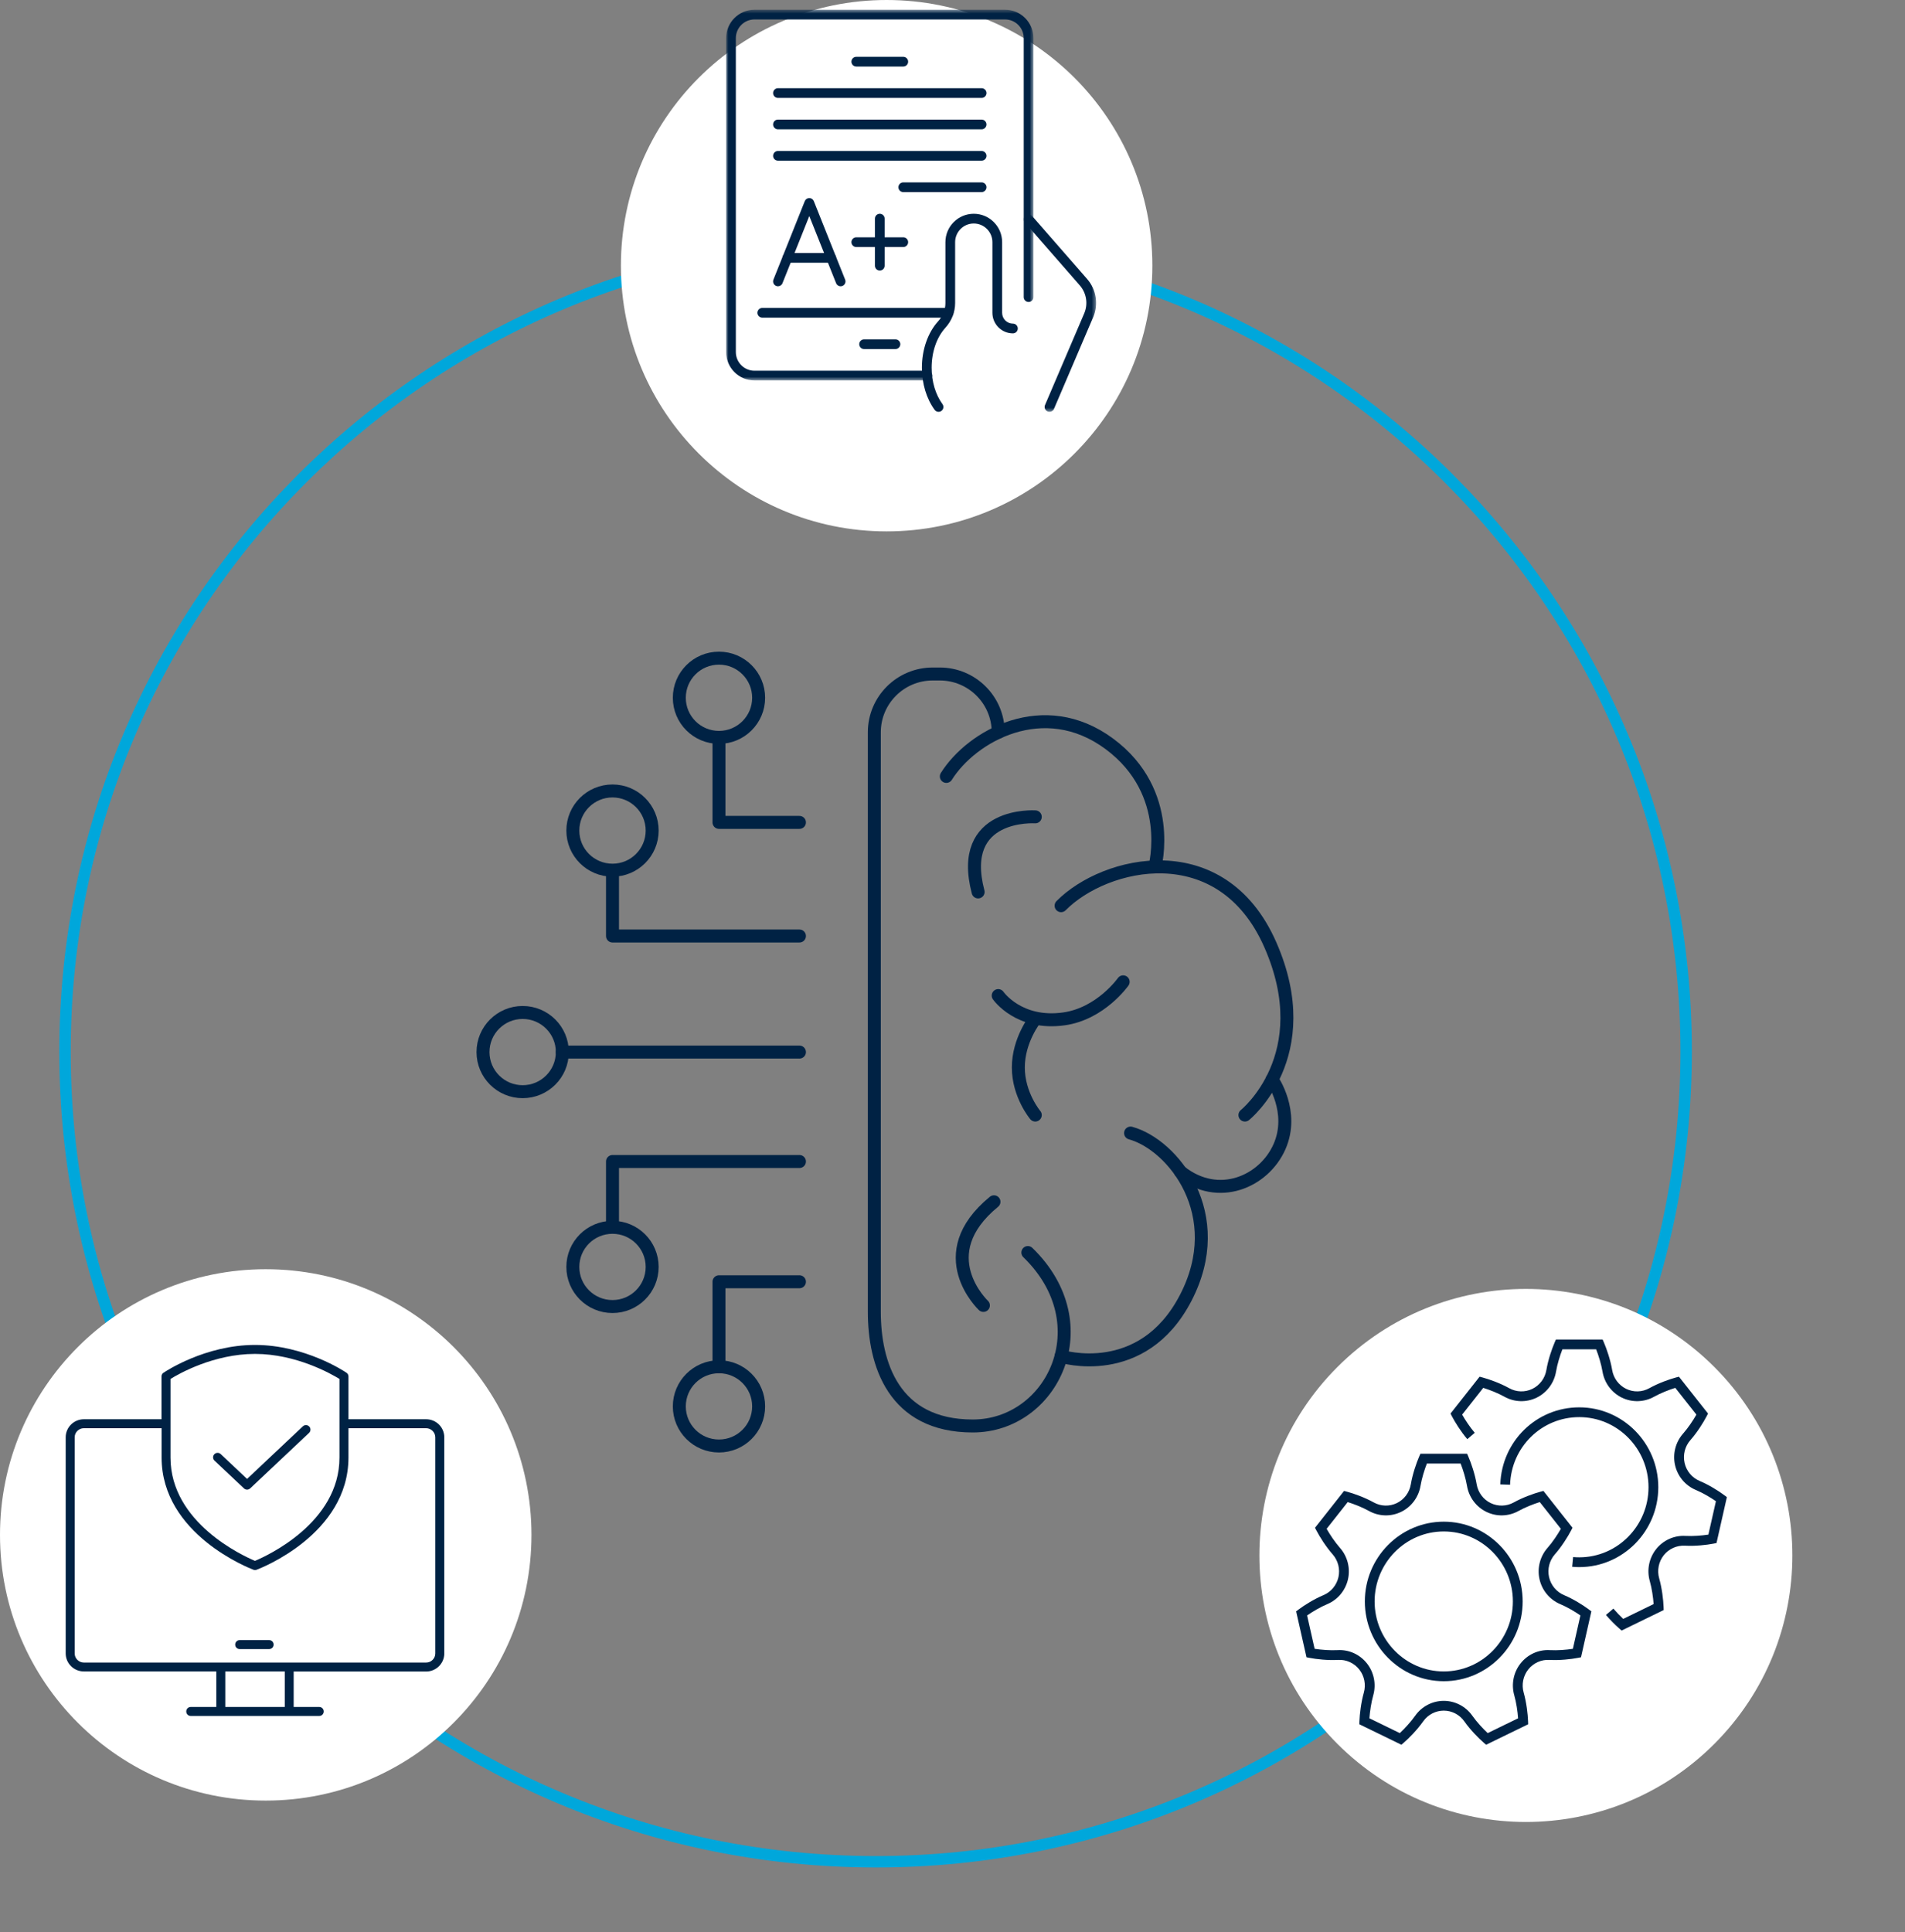
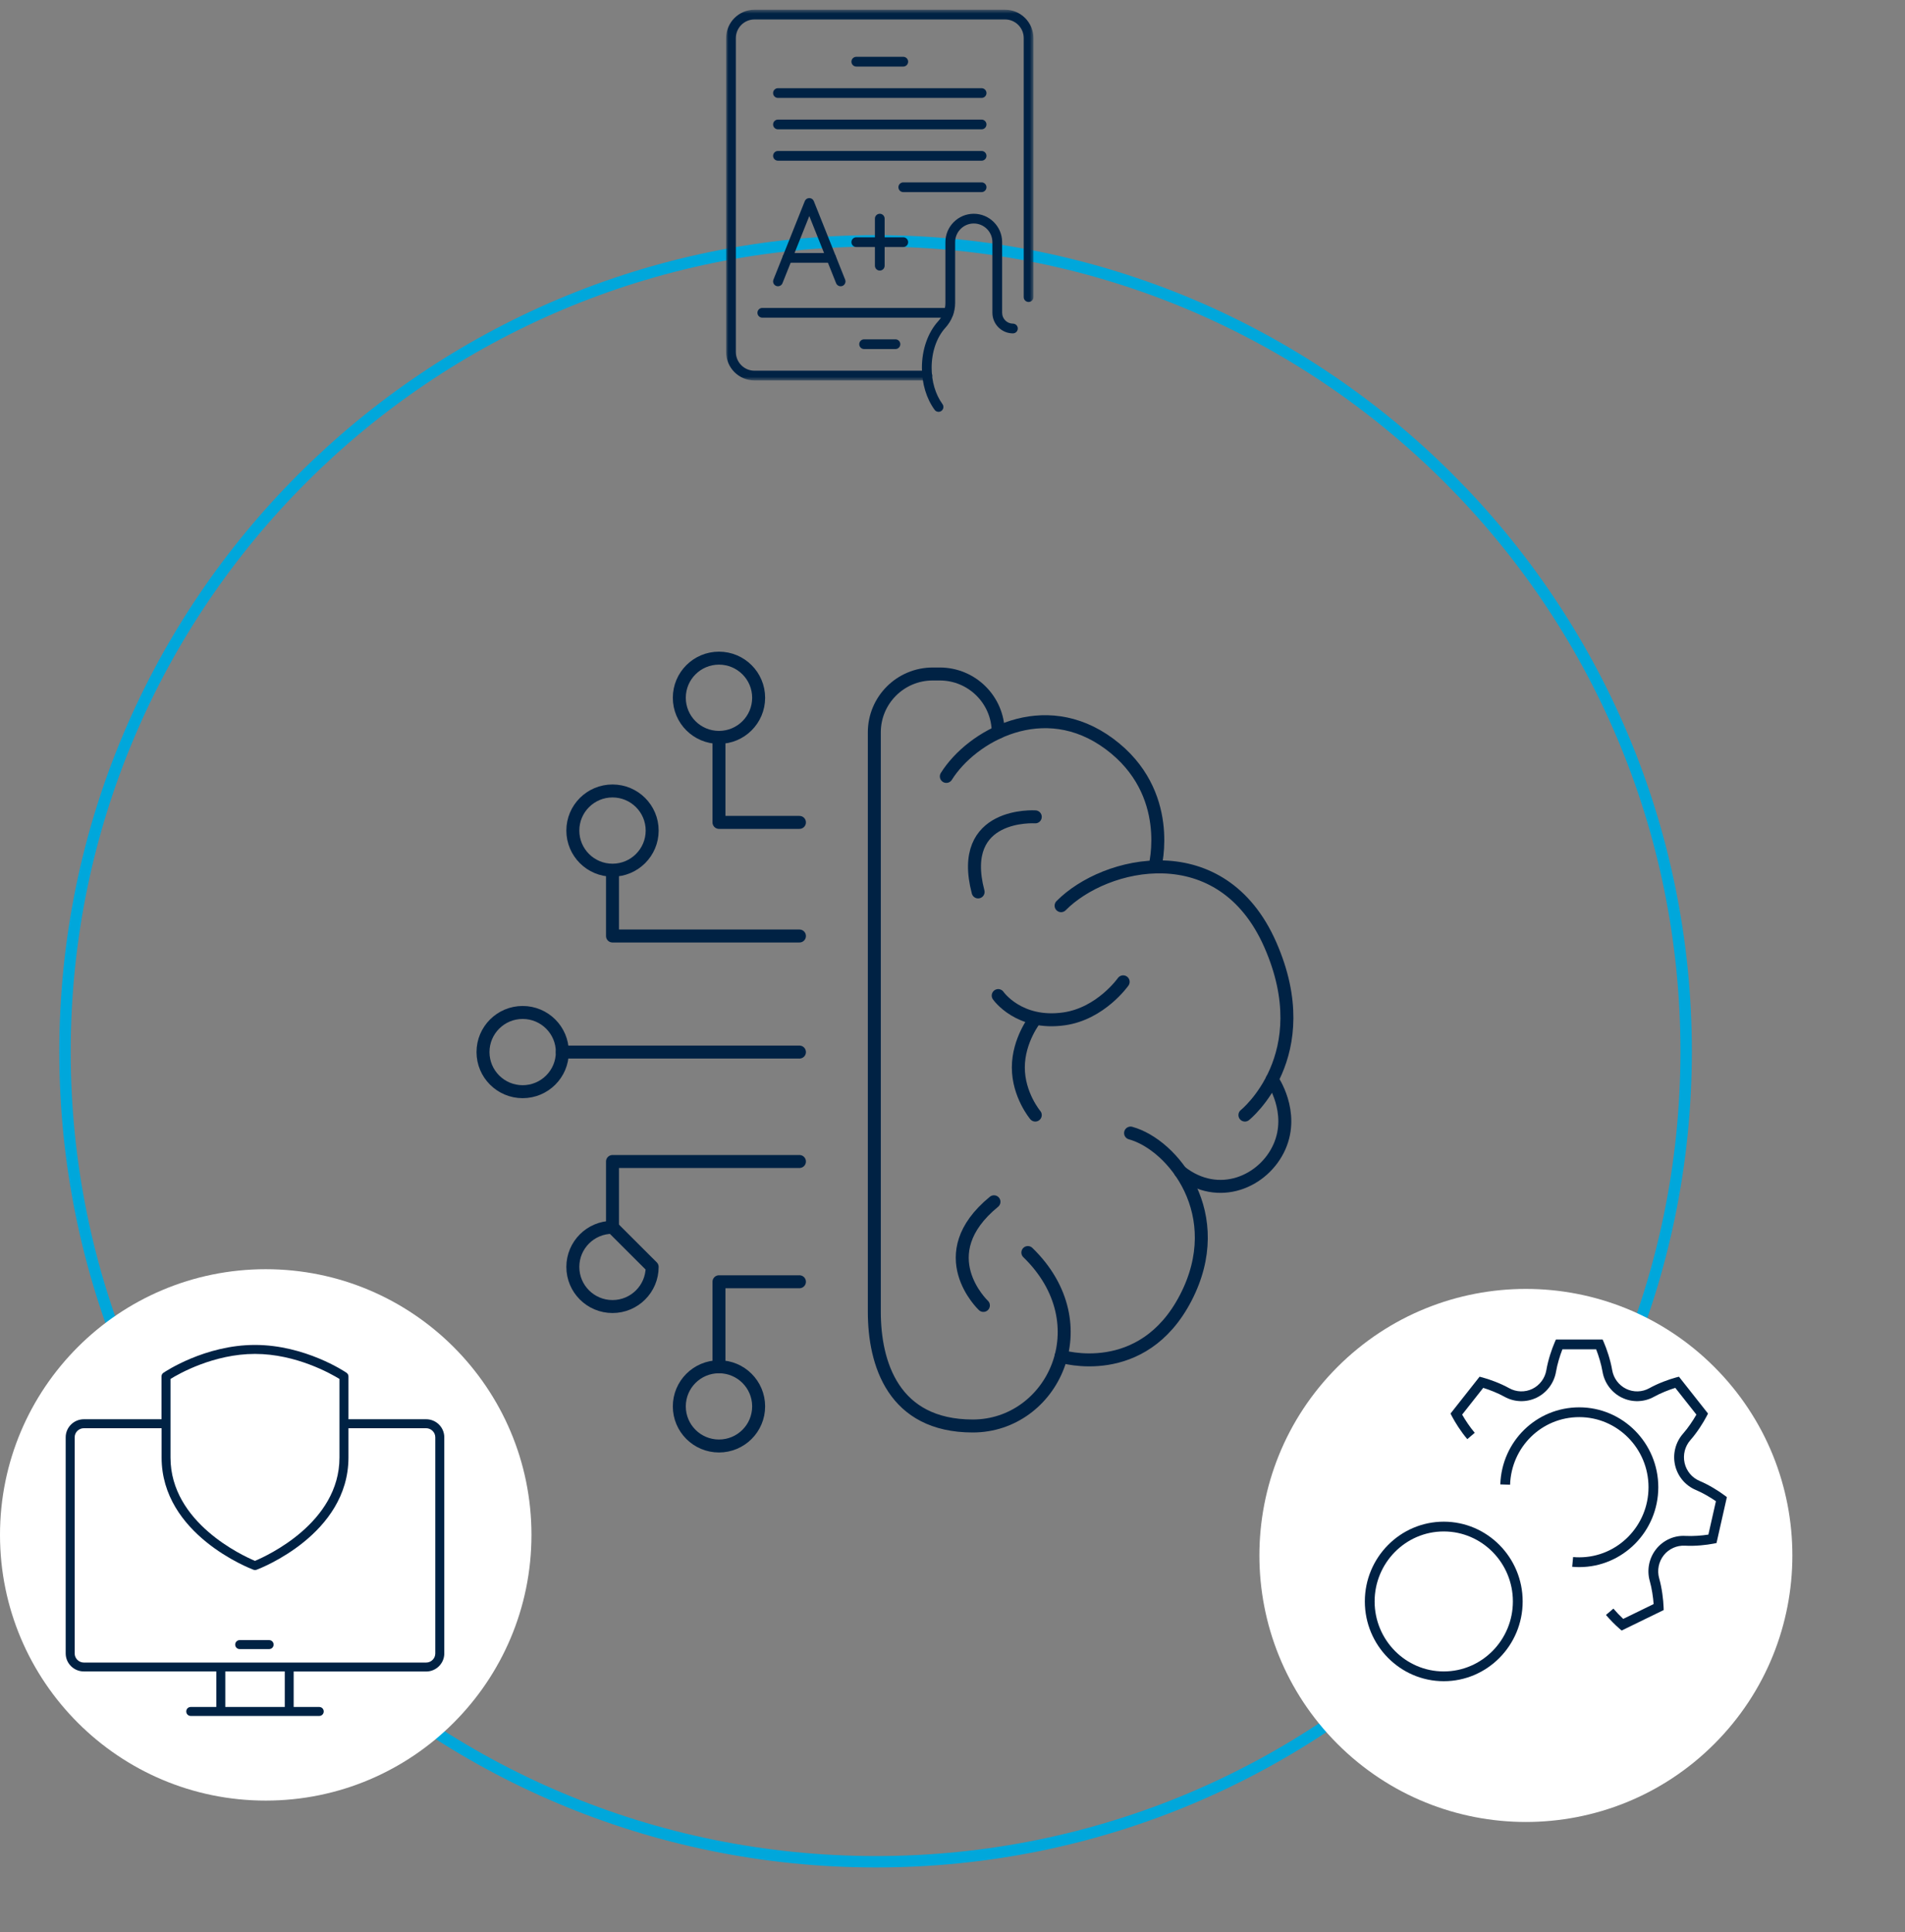
<svg xmlns="http://www.w3.org/2000/svg" width="493" height="500" viewBox="0 0 493 500" fill="none">
  <rect x="0" y="0" width="493" height="500" fill="#808080" stroke="none" />
  <g id="AI-graphic">
    <g id="Group 4">
      <path id="Path Copy" fill-rule="evenodd" clip-rule="evenodd" d="M226.636 62.318C110.847 62.318 16.906 156.059 16.821 271.981C16.736 387.903 110.592 481.644 226.551 481.729C342.51 481.813 436.28 387.988 436.365 272.151V272.066C436.365 156.229 342.425 62.403 226.636 62.318Z" stroke="#00A7DB" stroke-width="2.952" stroke-linecap="round" stroke-linejoin="round" />
      <ellipse id="Oval Copy" cx="394.888" cy="402.469" rx="68.965" ry="68.965" transform="rotate(-45 394.888 402.469)" fill="white" />
      <ellipse id="Oval_00000148655579374440396890000008714936047733666183_ Copy" cx="68.769" cy="397.154" rx="68.769" ry="68.748" fill="white" />
-       <ellipse id="Oval_00000135662479626555334770000002129480878603610011_ Copy" cx="229.454" cy="68.748" rx="68.769" ry="68.748" fill="white" />
      <g id="icon/gears">
        <path id="Fill 1" fill-rule="evenodd" clip-rule="evenodd" d="M408.705 405.486C408.087 405.486 407.475 405.46 406.87 405.402L407.108 402.884C407.632 402.935 408.166 402.955 408.705 402.955C418.585 402.955 426.624 394.82 426.624 384.817C426.624 374.813 418.585 366.678 408.705 366.678C399 366.678 391.133 374.363 390.796 384.174L388.265 384.085C388.649 372.905 397.628 364.147 408.705 364.147C419.982 364.147 429.155 373.419 429.155 384.817C429.155 396.214 419.982 405.486 408.705 405.486Z" fill="#002244" />
        <path id="Fill 3" fill-rule="evenodd" clip-rule="evenodd" d="M419.668 421.899L419.035 421.353C417.96 420.421 416.679 419.121 415.61 417.868L417.534 416.226C418.329 417.152 419.24 418.104 420.076 418.885L427.948 415.049C427.821 413.306 427.487 410.99 426.951 409.095C426.143 406.251 426.751 403.174 428.576 400.861C430.403 398.538 433.261 397.24 436.182 397.417C438.119 397.523 440.415 397.341 442.118 397.075L444.07 388.436C442.65 387.454 440.66 386.275 438.855 385.518C436.147 384.382 434.142 381.978 433.489 379.091C432.838 376.204 433.613 373.165 435.56 370.953C436.861 369.483 438.154 367.539 439.015 366.026L433.555 359.108C431.917 359.614 429.773 360.451 428.064 361.403C425.5 362.838 422.379 362.926 419.729 361.638C417.084 360.348 415.213 357.837 414.722 354.922C414.393 352.974 413.702 350.747 413.069 349.13H404.339C403.706 350.747 403.015 352.974 402.686 354.922C402.195 357.837 400.321 360.348 397.679 361.638C395.026 362.929 391.907 362.838 389.341 361.403C387.632 360.451 385.488 359.614 383.85 359.108L378.393 366.026C379.16 367.375 380.347 369.202 381.653 370.735L379.729 372.378C378.033 370.391 376.532 367.959 375.76 366.484L375.383 365.758L382.906 356.218L383.714 356.433C385.415 356.891 388.229 357.888 390.573 359.194C392.424 360.226 394.667 360.289 396.57 359.363C398.479 358.432 399.833 356.613 400.19 354.502C400.635 351.845 401.623 348.996 402.329 347.361L402.66 346.599H414.747L415.079 347.361C415.785 348.996 416.77 351.845 417.218 354.502C417.575 356.613 418.929 358.432 420.84 359.363C422.744 360.289 424.981 360.229 426.834 359.194C429.173 357.891 431.99 356.891 433.694 356.433L434.499 356.218L442.025 365.758L441.647 366.484C440.82 368.066 439.227 370.626 437.458 372.628C436.048 374.23 435.486 376.436 435.96 378.534C436.43 380.624 437.878 382.363 439.835 383.185C442.298 384.218 444.829 385.822 446.247 386.885L446.905 387.376L444.219 399.264L443.407 399.421C441.668 399.755 438.703 400.102 436.041 399.942C433.945 399.838 431.879 400.755 430.563 402.427C429.239 404.105 428.799 406.339 429.386 408.404C430.117 410.98 430.457 413.984 430.522 415.773L430.553 416.595L419.668 421.899Z" fill="#002244" />
        <path id="Fill 5" fill-rule="evenodd" clip-rule="evenodd" d="M373.635 396.262C363.768 396.262 355.741 404.384 355.741 414.37C355.741 424.355 363.768 432.481 373.635 432.481C383.499 432.481 391.523 424.355 391.523 414.37C391.523 404.384 383.499 396.262 373.635 396.262ZM373.635 435.011C362.373 435.011 353.21 425.749 353.21 414.37C353.21 402.99 362.373 393.731 373.635 393.731C384.894 393.731 394.055 402.99 394.055 414.37C394.055 425.749 384.894 435.011 373.635 435.011Z" fill="#002244" />
-         <path id="Fill 7" fill-rule="evenodd" clip-rule="evenodd" d="M354.39 444.607L362.26 448.438C363.521 447.259 365.098 445.564 366.229 443.954C367.928 441.538 370.694 440.093 373.636 440.093C376.572 440.093 379.339 441.538 381.037 443.954C382.169 445.564 383.743 447.259 385.004 448.438L392.873 444.607C392.749 442.871 392.42 440.556 391.879 438.648C391.071 435.804 391.681 432.726 393.504 430.414C395.336 428.096 398.136 426.792 401.11 426.97C403.047 427.078 405.35 426.891 407.051 426.628L408.998 417.991C407.583 417.007 405.591 415.828 403.786 415.071C401.077 413.935 399.073 411.531 398.42 408.644C397.766 405.759 398.541 402.72 400.49 400.508C401.789 399.036 403.082 397.092 403.94 395.579L398.485 388.663C396.843 389.172 394.699 390.009 392.992 390.958C390.426 392.393 387.307 392.484 384.657 391.191C382.014 389.906 380.144 387.395 379.653 384.475C379.323 382.527 378.63 380.302 377.997 378.683H369.269C368.636 380.297 367.943 382.524 367.614 384.475C367.12 387.395 365.249 389.906 362.607 391.191C359.959 392.484 356.84 392.393 354.269 390.958C352.563 390.007 350.421 389.172 348.778 388.663L343.323 395.579C344.184 397.092 345.475 399.036 346.774 400.508C348.725 402.717 349.5 405.759 348.849 408.644C348.194 411.534 346.186 413.938 343.48 415.071C341.681 415.825 339.688 417.007 338.266 417.991L340.215 426.628C341.916 426.891 344.214 427.073 346.153 426.97C349.123 426.795 351.935 428.096 353.76 430.414C355.585 432.726 356.192 435.804 355.388 438.648C354.846 440.556 354.514 442.871 354.39 444.607ZM384.594 451.452L383.963 450.906C382.622 449.744 380.513 447.611 378.967 445.409C377.741 443.663 375.747 442.623 373.636 442.623C371.519 442.623 369.525 443.663 368.3 445.409C366.75 447.613 364.639 449.747 363.303 450.906L362.673 451.452L351.785 446.153L351.813 445.331C351.879 443.552 352.216 440.553 352.95 437.96C353.535 435.892 353.094 433.658 351.773 431.98C350.454 430.307 348.411 429.379 346.298 429.495C343.635 429.654 340.663 429.31 338.929 428.974L338.114 428.817L335.431 416.934L336.086 416.443C337.512 415.377 340.048 413.766 342.503 412.738C344.455 411.918 345.903 410.18 346.381 408.085C346.852 405.992 346.29 403.783 344.875 402.181C343.108 400.177 341.516 397.618 340.691 396.037L340.311 395.311L347.837 385.771L348.642 385.988C350.345 386.446 353.165 387.446 355.501 388.747C357.354 389.779 359.589 389.842 361.501 388.916C363.409 387.987 364.761 386.171 365.115 384.055C365.566 381.39 366.553 378.544 367.259 376.914L367.591 376.152H379.675L380.007 376.914C380.716 378.549 381.7 381.398 382.148 384.055C382.505 386.171 383.857 387.987 385.766 388.916C387.674 389.842 389.912 389.779 391.76 388.749C394.099 387.448 396.916 386.449 398.619 385.988L399.427 385.771L406.952 395.311L406.573 396.037C405.748 397.618 404.155 400.177 402.389 402.181C400.976 403.783 400.414 405.992 400.885 408.085C401.361 410.177 402.809 411.916 404.765 412.738C407.228 413.771 409.757 415.38 411.177 416.443L411.833 416.934L409.152 428.817L408.34 428.974C406.601 429.308 403.624 429.652 400.969 429.495C398.878 429.376 396.812 430.307 395.491 431.98C394.169 433.658 393.729 435.892 394.316 437.96C395.05 440.553 395.384 443.552 395.45 445.331L395.481 446.153L384.594 451.452Z" fill="#002244" />
      </g>
      <g id="Frame 2">
        <path id="Vector" d="M274.602 350.939C274.602 350.939 295.598 357.478 306.835 335.865C318.072 314.247 303.546 296.189 292.584 293.179" stroke="#002244" stroke-width="3.356" stroke-linecap="round" stroke-linejoin="round" />
        <path id="Vector_2" d="M254.494 337.777C254.494 337.777 240.518 324.645 257.233 310.958" stroke="#002244" stroke-width="3.356" stroke-linecap="round" stroke-linejoin="round" />
        <path id="Vector_3" d="M322.176 288.522C322.176 288.522 341.356 273.198 328.754 244.468C316.148 215.738 285.942 222.85 274.602 234.346" stroke="#002244" stroke-width="3.356" stroke-linecap="round" stroke-linejoin="round" />
        <path id="Vector_4" d="M298.882 224.301C298.882 224.301 304.091 205.066 287.101 192.478C270.11 179.89 251.475 190.424 244.902 200.895" stroke="#002244" stroke-width="3.356" stroke-linecap="round" stroke-linejoin="round" />
        <path id="Vector_5" d="M329.221 279.321C329.221 279.321 335.107 287.703 331.111 296.733C327.11 305.762 315.328 310.963 305.495 303.174" stroke="#002244" stroke-width="3.356" stroke-linecap="round" stroke-linejoin="round" />
        <path id="Vector_6" d="M267.921 288.522C267.921 288.522 263.537 283.321 263.537 276.208C263.537 269.096 267.921 263.62 267.921 263.62" stroke="#002244" stroke-width="3.356" stroke-linecap="round" stroke-linejoin="round" />
        <path id="Vector_7" d="M290.665 254.047C290.665 254.047 284.911 262.257 275.407 263.625C263.655 265.316 258.328 257.605 258.328 257.605" stroke="#002244" stroke-width="3.356" stroke-linecap="round" stroke-linejoin="round" />
        <path id="Vector_8" d="M267.921 211.36C267.921 211.36 247.651 209.993 253.129 230.787" stroke="#002244" stroke-width="3.356" stroke-linecap="round" stroke-linejoin="round" />
        <path id="Vector_9" d="M206.89 272.223H145.526" stroke="#002244" stroke-width="3.356" stroke-linecap="round" stroke-linejoin="round" />
        <path id="Vector_10" d="M206.89 212.792H186.066V190.797" stroke="#002244" stroke-width="3.356" stroke-linecap="round" stroke-linejoin="round" />
        <path id="Vector_11" d="M196.331 180.547C196.331 174.885 191.736 170.297 186.066 170.297C180.396 170.297 175.801 174.885 175.801 180.547C175.801 186.208 180.396 190.797 186.066 190.797C191.736 190.797 196.331 186.208 196.331 180.547Z" stroke="#002244" stroke-width="3.356" stroke-linecap="round" stroke-linejoin="round" />
        <path id="Vector_12" d="M206.89 242.189H158.511V225.978" stroke="#002244" stroke-width="3.356" stroke-linecap="round" stroke-linejoin="round" />
        <path id="Vector_13" d="M168.776 214.909C168.776 209.248 164.181 204.659 158.511 204.659C152.841 204.659 148.246 209.248 148.246 214.909C148.246 220.571 152.841 225.159 158.511 225.159C164.181 225.159 168.776 220.571 168.776 214.909Z" stroke="#002244" stroke-width="3.356" stroke-linecap="round" stroke-linejoin="round" />
        <path id="Vector_14" d="M206.89 331.654H186.066V353.654" stroke="#002244" stroke-width="3.356" stroke-linecap="round" stroke-linejoin="round" />
        <path id="Vector_15" d="M196.331 363.899C196.331 369.561 191.736 374.149 186.066 374.149C180.396 374.149 175.801 369.561 175.801 363.899C175.801 358.238 180.396 353.649 186.066 353.649C191.736 353.649 196.331 358.238 196.331 363.899Z" stroke="#002244" stroke-width="3.356" stroke-linecap="round" stroke-linejoin="round" />
        <path id="Vector_16" d="M206.89 300.537H158.511V316.752" stroke="#002244" stroke-width="3.356" stroke-linecap="round" stroke-linejoin="round" />
-         <path id="Vector_17" d="M168.776 327.816C168.776 333.478 164.181 338.066 158.511 338.066C152.841 338.066 148.246 333.478 148.246 327.816C148.246 322.154 152.841 317.566 158.511 317.566C164.181 317.566 168.776 322.154 168.776 327.816Z" stroke="#002244" stroke-width="3.356" stroke-linecap="round" stroke-linejoin="round" />
+         <path id="Vector_17" d="M168.776 327.816C168.776 333.478 164.181 338.066 158.511 338.066C152.841 338.066 148.246 333.478 148.246 327.816C148.246 322.154 152.841 317.566 158.511 317.566Z" stroke="#002244" stroke-width="3.356" stroke-linecap="round" stroke-linejoin="round" />
        <path id="Vector_18" d="M145.526 272.223C145.526 266.561 140.931 261.973 135.261 261.973C129.591 261.973 124.996 266.561 124.996 272.223C124.996 277.885 129.591 282.473 135.261 282.473C140.931 282.473 145.526 277.885 145.526 272.223Z" stroke="#002244" stroke-width="3.356" stroke-linecap="round" stroke-linejoin="round" />
        <path id="Vector_19" d="M258.328 189.493C258.328 181.154 251.558 174.395 243.208 174.395H241.387C233.036 174.395 226.267 181.154 226.267 189.493V339.419C226.267 352.826 231.2 368.973 251.75 368.973C272.3 368.973 285.181 342.703 266.001 324.095" stroke="#002244" stroke-width="3.356" stroke-linecap="round" stroke-linejoin="round" />
      </g>
    </g>
    <g id="Icons/Tablet-A+">
      <g id="Group 31">
        <path id="Fill 1_2" fill-rule="evenodd" clip-rule="evenodd" d="M245.48 82.195H197.278C196.581 82.195 196.019 81.631 196.019 80.936C196.019 80.242 196.581 79.678 197.278 79.678H245.48C246.175 79.678 246.738 80.242 246.738 80.936C246.738 81.631 246.175 82.195 245.48 82.195Z" fill="#002244" />
        <g id="Group 5">
          <mask id="mask0_98_645" style="mask-type:luminance" maskUnits="userSpaceOnUse" x="187" y="2" width="81" height="97">
            <path id="Clip 4" fill-rule="evenodd" clip-rule="evenodd" d="M187.914 2.516H267.449V98.44H187.914V2.516Z" fill="white" />
          </mask>
          <g mask="url(#mask0_98_645)">
            <path id="Fill 3_2" fill-rule="evenodd" clip-rule="evenodd" d="M239.992 98.44H195.253C191.206 98.44 187.914 95.141 187.914 91.089V9.867C187.914 5.815 191.206 2.516 195.253 2.516H260.11C264.157 2.516 267.449 5.815 267.449 9.867V76.877C267.449 77.571 266.888 78.135 266.191 78.135C265.496 78.135 264.932 77.571 264.932 76.877V9.867C264.932 7.202 262.771 5.033 260.11 5.033H195.253C192.592 5.033 190.431 7.202 190.431 9.867V91.089C190.431 93.754 192.592 95.923 195.253 95.923H239.992C240.687 95.923 241.25 96.487 241.25 97.182C241.25 97.876 240.687 98.44 239.992 98.44Z" fill="#002244" />
          </g>
        </g>
        <g id="Group 8">
          <mask id="mask1_98_645" style="mask-type:luminance" maskUnits="userSpaceOnUse" x="264" y="55" width="20" height="52">
            <path id="Clip 7" fill-rule="evenodd" clip-rule="evenodd" d="M264.932 55.5H283.656V106.562H264.932V55.5Z" fill="white" />
          </mask>
          <g mask="url(#mask1_98_645)">
-             <path id="Fill 6" fill-rule="evenodd" clip-rule="evenodd" d="M271.601 106.562C271.437 106.562 271.266 106.529 271.107 106.461C270.468 106.187 270.171 105.447 270.443 104.807L280.59 81.08C281.625 78.669 281.179 75.833 279.45 73.855L265.244 57.587C264.786 57.063 264.838 56.268 265.362 55.81C265.885 55.354 266.678 55.407 267.141 55.931L281.348 72.199C283.706 74.899 284.318 78.775 282.906 82.072L272.758 105.799C272.555 106.275 272.089 106.562 271.601 106.562Z" fill="#002244" />
-           </g>
+             </g>
        </g>
        <path id="Fill 9" fill-rule="evenodd" clip-rule="evenodd" d="M242.89 106.562C242.502 106.562 242.117 106.383 241.873 106.043C239.751 103.131 238.584 99.263 238.584 95.151C238.584 90.452 240.116 86.068 242.789 83.126C243.997 81.797 244.664 80.129 244.664 78.427V62.66C244.664 58.608 247.958 55.312 252.003 55.312C256.049 55.312 259.344 58.608 259.344 62.66V80.937C259.344 82.482 260.597 83.74 262.137 83.74C262.835 83.74 263.396 84.301 263.396 84.999C263.396 85.693 262.835 86.257 262.137 86.257C259.208 86.257 256.827 83.868 256.827 80.937V62.66C256.827 59.995 254.663 57.828 252.003 57.828C249.342 57.828 247.181 59.995 247.181 62.66V78.427C247.181 80.755 246.285 83.025 244.651 84.82C242.396 87.304 241.1 91.069 241.1 95.151C241.1 98.735 242.099 102.077 243.906 104.563C244.314 105.125 244.193 105.912 243.63 106.32C243.406 106.484 243.149 106.562 242.89 106.562Z" fill="#002244" />
        <path id="Fill 11" fill-rule="evenodd" clip-rule="evenodd" d="M215.113 67.98H203.765C203.07 67.98 202.506 67.417 202.506 66.722C202.506 66.027 203.07 65.464 203.765 65.464H215.113C215.807 65.464 216.371 66.027 216.371 66.722C216.371 67.417 215.807 67.98 215.113 67.98Z" fill="#002244" />
        <path id="Fill 13" fill-rule="evenodd" clip-rule="evenodd" d="M201.33 74.073C201.174 74.073 201.015 74.045 200.862 73.982C200.217 73.726 199.905 72.993 200.162 72.346L208.273 52.042C208.462 51.563 208.928 51.252 209.441 51.252C209.954 51.252 210.417 51.563 210.609 52.042L218.715 72.346C218.974 72.993 218.66 73.726 218.015 73.982C217.369 74.242 216.639 73.924 216.38 73.283L209.441 55.902L202.497 73.283C202.301 73.773 201.828 74.073 201.33 74.073Z" fill="#002244" />
        <path id="Fill 15" fill-rule="evenodd" clip-rule="evenodd" d="M254.031 41.583H201.331C200.634 41.583 200.073 41.02 200.073 40.325C200.073 39.63 200.634 39.067 201.331 39.067H254.031C254.725 39.067 255.289 39.63 255.289 40.325C255.289 41.02 254.725 41.583 254.031 41.583Z" fill="#002244" />
        <path id="Fill 17" fill-rule="evenodd" clip-rule="evenodd" d="M254.031 33.462H201.331C200.634 33.462 200.073 32.898 200.073 32.203C200.073 31.509 200.634 30.945 201.331 30.945H254.031C254.725 30.945 255.289 31.509 255.289 32.203C255.289 32.898 254.725 33.462 254.031 33.462Z" fill="#002244" />
        <path id="Fill 19" fill-rule="evenodd" clip-rule="evenodd" d="M254.031 25.339H201.331C200.634 25.339 200.073 24.775 200.073 24.081C200.073 23.386 200.634 22.822 201.331 22.822H254.031C254.725 22.822 255.289 23.386 255.289 24.081C255.289 24.775 254.725 25.339 254.031 25.339Z" fill="#002244" />
        <path id="Fill 21" fill-rule="evenodd" clip-rule="evenodd" d="M254.031 49.706H233.761C233.066 49.706 232.503 49.142 232.503 48.448C232.503 47.753 233.066 47.19 233.761 47.19H254.031C254.725 47.19 255.289 47.753 255.289 48.448C255.289 49.142 254.725 49.706 254.031 49.706Z" fill="#002244" />
        <path id="Fill 23" fill-rule="evenodd" clip-rule="evenodd" d="M227.679 70.012C226.984 70.012 226.421 69.448 226.421 68.754V56.57C226.421 55.873 226.984 55.312 227.679 55.312C228.374 55.312 228.937 55.873 228.937 56.57V68.754C228.937 69.448 228.374 70.012 227.679 70.012Z" fill="#002244" />
        <path id="Fill 25" fill-rule="evenodd" clip-rule="evenodd" d="M233.762 63.919H221.601C220.907 63.919 220.343 63.355 220.343 62.661C220.343 61.966 220.907 61.402 221.601 61.402H233.762C234.456 61.402 235.02 61.966 235.02 62.661C235.02 63.355 234.456 63.919 233.762 63.919Z" fill="#002244" />
        <path id="Fill 27" fill-rule="evenodd" clip-rule="evenodd" d="M233.762 17.216H221.601C220.907 17.216 220.343 16.653 220.343 15.958C220.343 15.263 220.907 14.7 221.601 14.7H233.762C234.456 14.7 235.02 15.263 235.02 15.958C235.02 16.653 234.456 17.216 233.762 17.216Z" fill="#002244" />
        <path id="Fill 29" fill-rule="evenodd" clip-rule="evenodd" d="M231.734 90.317H223.625C222.931 90.317 222.367 89.754 222.367 89.059C222.367 88.365 222.931 87.801 223.625 87.801H231.734C232.429 87.801 232.993 88.365 232.993 89.059C232.993 89.754 232.429 90.317 231.734 90.317Z" fill="#002244" />
      </g>
    </g>
    <g id="Group 3">
      <mask id="mask2_98_645" style="mask-type:luminance" maskUnits="userSpaceOnUse" x="11" y="349" width="104" height="105">
        <path id="Clip 2" fill-rule="evenodd" clip-rule="evenodd" d="M11.745 349.821H114.929V453.006H11.745V349.821Z" fill="white" />
      </mask>
      <g mask="url(#mask2_98_645)">
</g>
      <g id="Layer_1" clip-path="url(#clip0_98_645)">
        <path id="Vector_20" d="M58.305 431.46H55.977V441.84H58.305V431.46Z" fill="#002244" />
        <path id="Vector_21" d="M82.613 444H49.364C48.712 444 48.2 443.489 48.2 442.839C48.2 442.189 48.712 441.678 49.364 441.678H82.613C83.265 441.678 83.777 442.189 83.777 442.839C83.777 443.489 83.265 444 82.613 444Z" fill="#002244" />
        <path id="Vector_22" d="M76.023 441.817H73.695V432.482H21.703C19.096 432.482 17 430.392 17 427.814V371.896C17 369.318 19.119 367.228 21.703 367.228H41.797V356.151C41.797 355.756 41.983 355.408 42.309 355.199C42.752 354.897 53.066 348 65.988 348C78.911 348 89.249 354.897 89.668 355.199C89.994 355.408 90.18 355.779 90.18 356.151V367.228H110.273C112.881 367.228 114.977 369.318 114.977 371.896V427.837C114.977 430.415 112.858 432.505 110.273 432.505H76V441.84L76.023 441.817ZM21.703 369.55C20.399 369.55 19.328 370.595 19.328 371.896V427.837C19.328 429.115 20.399 430.183 21.703 430.183H110.273C111.577 430.183 112.648 429.138 112.648 427.837V371.896C112.648 370.618 111.577 369.55 110.273 369.55H90.18V377.12C90.18 396.999 67.362 405.823 66.407 406.171C66.128 406.264 65.849 406.264 65.593 406.171C64.615 405.8 41.82 396.999 41.82 377.12V369.55H21.703ZM44.125 356.801V377.144C44.125 394.026 62.938 402.595 65.988 403.872C69.038 402.595 87.852 394.026 87.852 377.144V356.801C85.663 355.454 76.629 350.322 65.988 350.322C55.348 350.322 46.314 355.431 44.125 356.801Z" fill="#002244" />
        <path id="Vector_23" d="M69.644 426.7H62.03C61.378 426.7 60.866 426.189 60.866 425.538C60.866 424.888 61.378 424.377 62.03 424.377H69.644C70.296 424.377 70.808 424.888 70.808 425.538C70.808 426.189 70.296 426.7 69.644 426.7Z" fill="#002244" />
-         <path id="Vector_24" d="M63.916 385.434C63.637 385.434 63.334 385.318 63.124 385.109L55.511 377.933C55.045 377.492 55.022 376.749 55.464 376.284C55.907 375.82 56.652 375.797 57.117 376.238L63.939 382.671L78.375 369.062C78.841 368.621 79.586 368.644 80.028 369.109C80.471 369.573 80.447 370.316 79.982 370.758L64.754 385.109C64.522 385.318 64.242 385.434 63.963 385.434H63.916Z" fill="#002244" />
      </g>
    </g>
  </g>
  <defs>
    <clipPath id="clip0_98_645">
      <rect width="98" height="96" fill="white" transform="translate(17 348)" />
    </clipPath>
  </defs>
</svg>